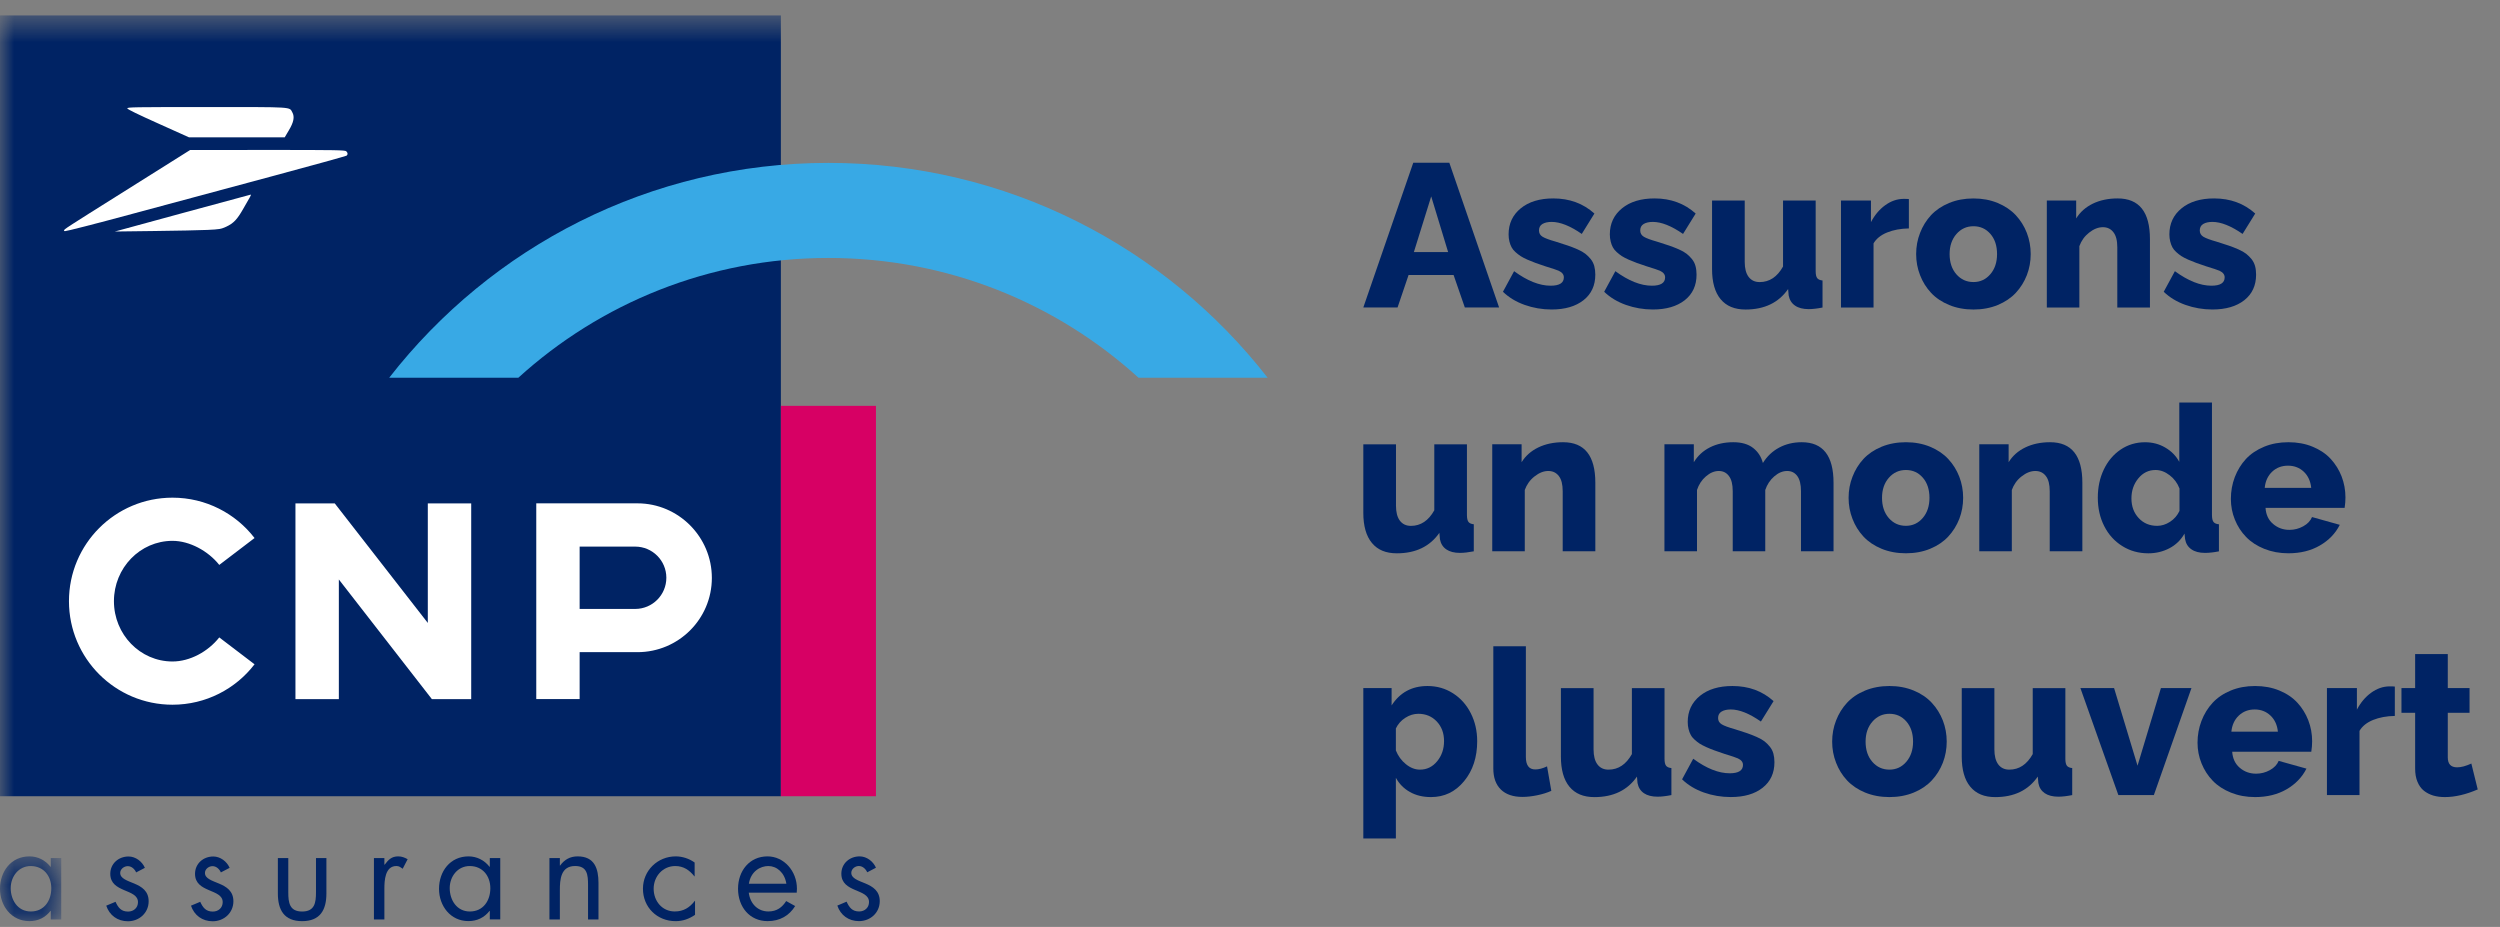
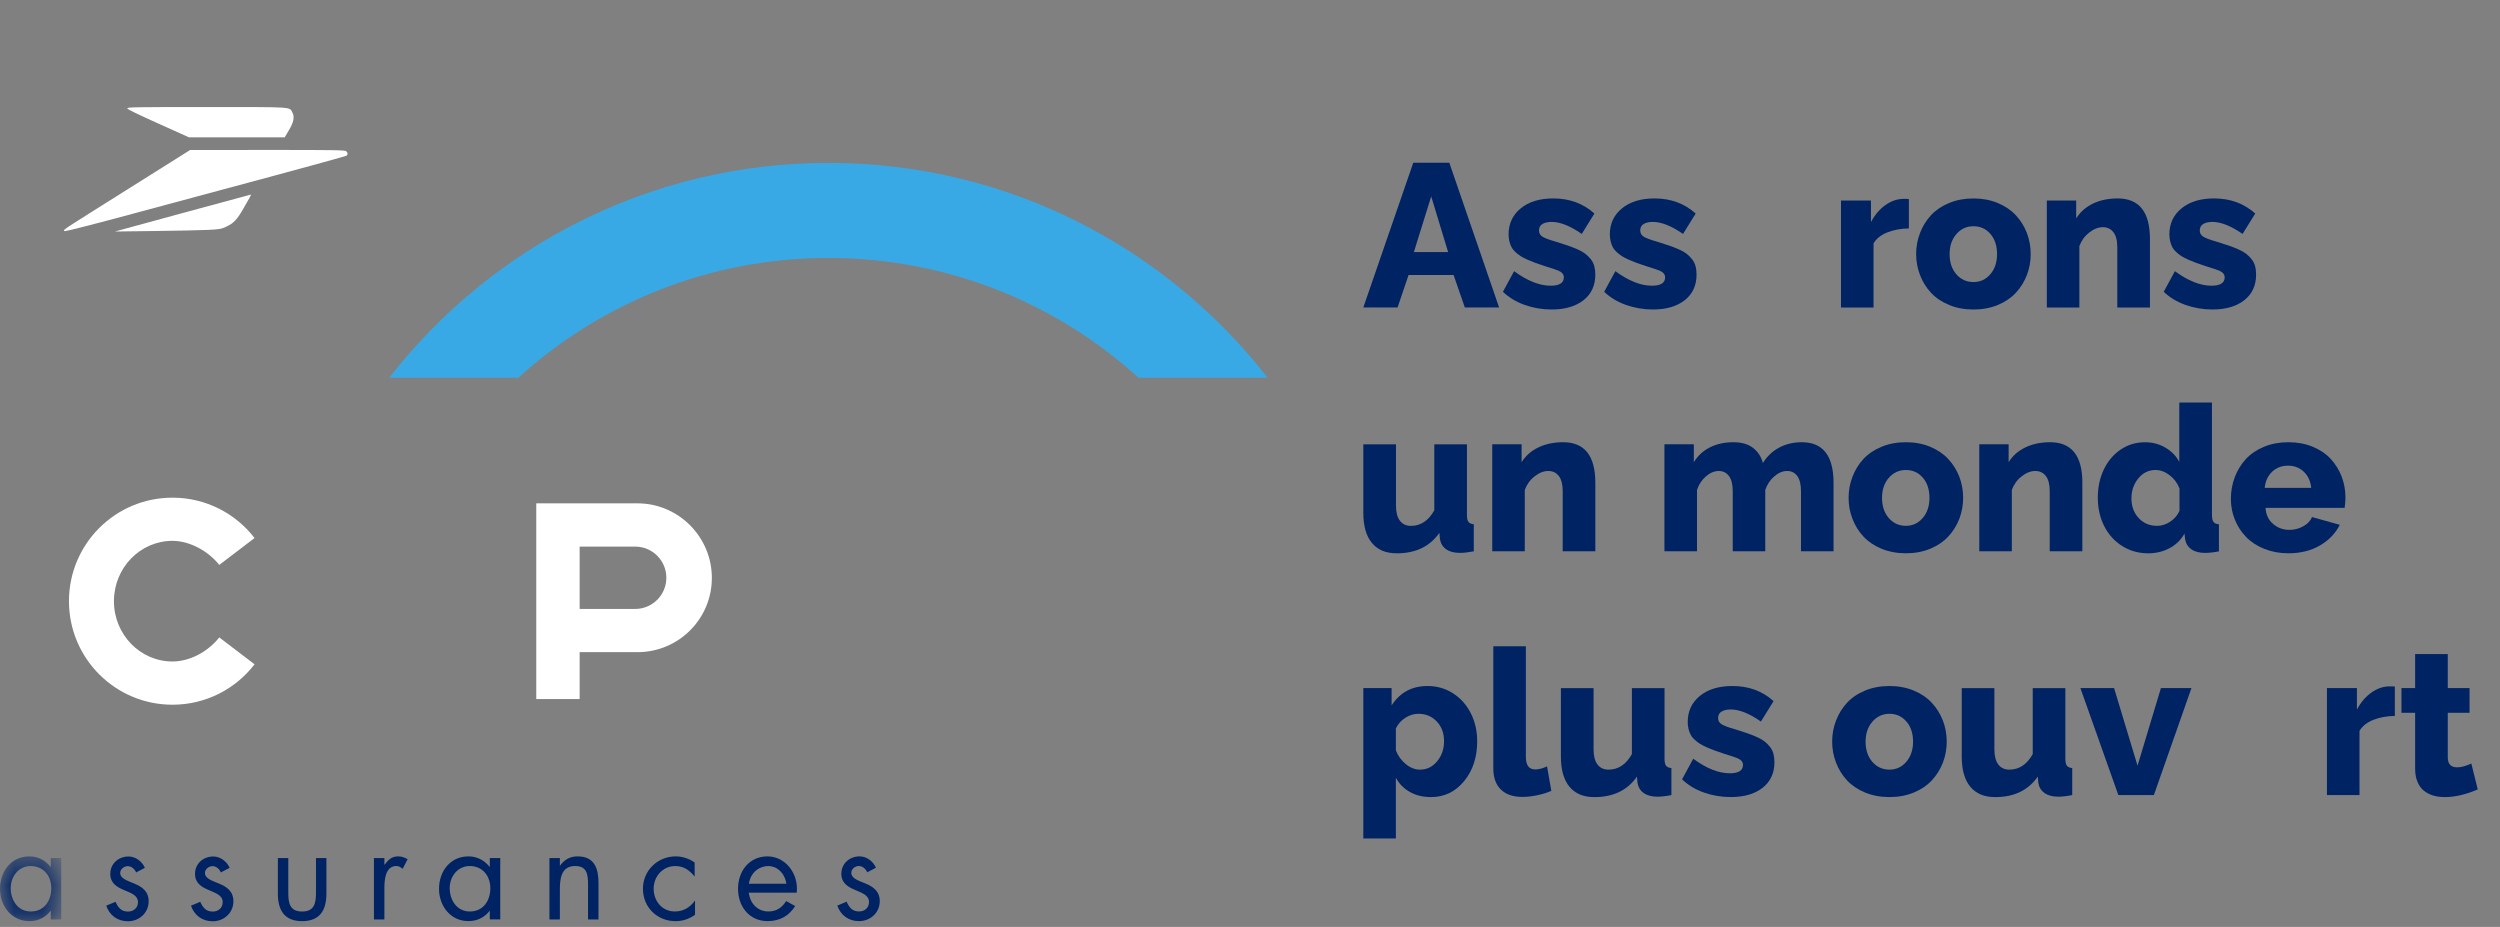
<svg xmlns="http://www.w3.org/2000/svg" width="89" height="33" viewBox="0 0 89 33" fill="none">
  <rect x="0" y="0" width="89" height="33" fill="#808080" stroke="none" />
  <path fill-rule="evenodd" clip-rule="evenodd" d="M27.355 32.448C27.66 32.448 27.848 32.296 27.988 32.078L28.308 32.255C28.096 32.597 27.766 32.792 27.326 32.792C26.689 32.792 26.274 32.288 26.274 31.639C26.274 31.003 26.681 30.487 27.324 30.487C27.902 30.487 28.371 31.003 28.371 31.639C28.371 31.687 28.368 31.733 28.363 31.779H26.656C26.709 32.191 26.993 32.448 27.355 32.448ZM26.66 31.462H27.995C27.931 31.059 27.65 30.831 27.352 30.831C27.076 30.831 26.731 31.011 26.66 31.462Z" fill="#002364" />
  <mask id="mask0_2381_29582" style="mask-type:luminance" maskUnits="userSpaceOnUse" x="0" y="30" width="3" height="3">
    <path fill-rule="evenodd" clip-rule="evenodd" d="M0 30.487H2.18V32.792H0V30.487Z" fill="white" />
  </mask>
  <g mask="url(#mask0_2381_29582)">
    <path fill-rule="evenodd" clip-rule="evenodd" d="M2.18 30.547H1.808V30.858H1.798C1.618 30.625 1.348 30.487 1.05 30.487C0.395 30.487 0 31.021 0 31.643C0 32.247 0.404 32.792 1.046 32.792C1.352 32.792 1.608 32.671 1.798 32.429H1.808V32.732H2.18V30.547ZM1.092 30.831C1.552 30.831 1.827 31.184 1.827 31.621C1.827 32.062 1.576 32.449 1.097 32.449C0.632 32.449 0.381 32.044 0.381 31.616C0.381 31.207 0.66 30.831 1.092 30.831Z" fill="#002364" />
  </g>
  <path fill-rule="evenodd" clip-rule="evenodd" d="M5.158 30.895C5.06 30.668 4.828 30.491 4.577 30.491C4.223 30.491 3.926 30.742 3.926 31.109C3.926 31.796 4.912 31.63 4.912 32.117C4.912 32.317 4.758 32.452 4.559 32.452C4.312 32.452 4.205 32.308 4.113 32.104L3.782 32.242C3.898 32.587 4.186 32.797 4.554 32.797C4.958 32.797 5.292 32.498 5.292 32.085C5.292 31.718 5.041 31.565 4.786 31.457C4.53 31.35 4.279 31.277 4.279 31.077C4.279 30.937 4.419 30.835 4.549 30.835C4.684 30.835 4.795 30.941 4.847 31.058L5.158 30.895Z" fill="#002364" />
  <path fill-rule="evenodd" clip-rule="evenodd" d="M8.175 30.895C8.077 30.668 7.844 30.491 7.593 30.491C7.24 30.491 6.943 30.742 6.943 31.109C6.943 31.796 7.928 31.63 7.928 32.117C7.928 32.317 7.775 32.452 7.575 32.452C7.328 32.452 7.222 32.308 7.128 32.104L6.799 32.242C6.915 32.587 7.203 32.797 7.571 32.797C7.975 32.797 8.309 32.498 8.309 32.085C8.309 31.718 8.058 31.565 7.802 31.457C7.546 31.35 7.296 31.277 7.296 31.077C7.296 30.937 7.435 30.835 7.566 30.835C7.701 30.835 7.812 30.941 7.863 31.058L8.175 30.895Z" fill="#002364" />
  <path fill-rule="evenodd" clip-rule="evenodd" d="M10.263 30.548H9.892V31.808C9.892 32.388 10.11 32.793 10.755 32.793C11.402 32.793 11.62 32.388 11.62 31.808V30.548H11.249V31.765C11.249 32.133 11.207 32.45 10.755 32.45C10.305 32.45 10.263 32.133 10.263 31.765V30.548Z" fill="#002364" />
  <path fill-rule="evenodd" clip-rule="evenodd" d="M13.684 30.547H13.312V32.732H13.684V31.638C13.684 31.355 13.704 30.83 14.113 30.83C14.21 30.83 14.261 30.877 14.335 30.928L14.512 30.588C14.404 30.528 14.303 30.487 14.177 30.487C13.935 30.487 13.824 30.612 13.694 30.783H13.684V30.547Z" fill="#002364" />
  <path fill-rule="evenodd" clip-rule="evenodd" d="M17.809 30.547H17.437V30.858H17.427C17.247 30.625 16.977 30.487 16.68 30.487C16.025 30.487 15.629 31.021 15.629 31.643C15.629 32.247 16.034 32.791 16.675 32.791C16.981 32.791 17.237 32.67 17.427 32.429H17.437V32.731H17.809V30.547ZM16.722 30.831C17.181 30.831 17.456 31.184 17.456 31.621C17.456 32.062 17.205 32.449 16.726 32.449C16.262 32.449 16.01 32.043 16.01 31.616C16.01 31.207 16.289 30.831 16.722 30.831Z" fill="#002364" />
  <path fill-rule="evenodd" clip-rule="evenodd" d="M19.931 30.547H19.56V32.732H19.931V31.694C19.931 31.305 19.964 30.83 20.475 30.83C20.907 30.83 20.934 31.146 20.934 31.5V32.732H21.306V31.434C21.306 30.924 21.168 30.487 20.564 30.487C20.293 30.487 20.094 30.603 19.941 30.812H19.931V30.547Z" fill="#002364" />
  <path fill-rule="evenodd" clip-rule="evenodd" d="M24.729 30.706C24.534 30.566 24.293 30.487 24.055 30.487C23.414 30.487 22.889 30.989 22.889 31.639C22.889 32.299 23.391 32.793 24.051 32.793C24.311 32.793 24.529 32.713 24.743 32.569V32.072H24.734C24.552 32.309 24.334 32.448 24.022 32.448C23.567 32.448 23.27 32.072 23.27 31.639C23.27 31.203 23.591 30.831 24.042 30.831C24.334 30.831 24.548 30.979 24.72 31.198H24.729V30.706Z" fill="#002364" />
  <path fill-rule="evenodd" clip-rule="evenodd" d="M31.184 30.891C31.086 30.664 30.854 30.487 30.603 30.487C30.25 30.487 29.952 30.738 29.952 31.105C29.952 31.792 30.937 31.626 30.937 32.113C30.937 32.313 30.784 32.448 30.585 32.448C30.338 32.448 30.231 32.303 30.139 32.099L29.809 32.239C29.924 32.583 30.213 32.792 30.58 32.792C30.984 32.792 31.319 32.495 31.319 32.081C31.319 31.714 31.068 31.561 30.812 31.453C30.556 31.346 30.306 31.273 30.306 31.073C30.306 30.933 30.445 30.83 30.575 30.83C30.711 30.83 30.822 30.937 30.873 31.054L31.184 30.891Z" fill="#002364" />
  <mask id="mask1_2381_29582" style="mask-type:luminance" maskUnits="userSpaceOnUse" x="0" y="0" width="89" height="33">
-     <path fill-rule="evenodd" clip-rule="evenodd" d="M0 32.796H88.207V0.549H0V32.796Z" fill="white" />
+     <path fill-rule="evenodd" clip-rule="evenodd" d="M0 32.796H88.207V0.549V32.796Z" fill="white" />
  </mask>
  <g mask="url(#mask1_2381_29582)">
-     <path fill-rule="evenodd" clip-rule="evenodd" d="M0 28.346H27.799V0.549H0V28.346Z" fill="#002364" />
-   </g>
+     </g>
  <g clip-path="url(#clip0_2381_29582)">
    <path d="M4.532 3.859C4.538 3.892 4.92 4.077 5.636 4.398L6.728 4.889H8.433H10.136L10.283 4.64C10.455 4.353 10.494 4.161 10.409 4.005C10.295 3.799 10.497 3.811 7.354 3.811C4.761 3.811 4.523 3.814 4.532 3.859Z" fill="white" />
    <path d="M5.353 6.23C4.574 6.721 3.587 7.341 3.157 7.61C2.727 7.88 2.348 8.125 2.318 8.155C2.264 8.206 2.264 8.212 2.309 8.23C2.336 8.239 3.419 7.964 4.712 7.613C6.009 7.266 8.246 6.664 9.684 6.275C11.125 5.889 12.319 5.556 12.34 5.541C12.388 5.499 12.385 5.442 12.328 5.386C12.286 5.344 11.991 5.338 9.525 5.338L6.767 5.341L5.353 6.23Z" fill="white" />
    <path d="M6.496 7.586L4.09 8.242L5.503 8.224C6.282 8.215 7.128 8.197 7.386 8.185C7.822 8.164 7.868 8.155 8.051 8.072C8.316 7.949 8.445 7.811 8.659 7.434C8.758 7.26 8.863 7.074 8.896 7.021C8.926 6.97 8.941 6.928 8.926 6.928C8.914 6.931 7.819 7.227 6.496 7.586Z" fill="white" />
  </g>
  <path fill-rule="evenodd" clip-rule="evenodd" d="M9.062 19.154L7.806 20.111C7.41 19.612 6.749 19.254 6.141 19.254C4.989 19.254 4.056 20.216 4.056 21.402C4.056 22.587 4.989 23.549 6.141 23.549C6.756 23.549 7.402 23.203 7.806 22.692L9.062 23.649C8.389 24.524 7.33 25.088 6.141 25.088C4.104 25.088 2.455 23.438 2.455 21.402C2.455 19.366 4.104 17.717 6.141 17.717C7.33 17.717 8.389 18.28 9.062 19.154Z" fill="white" />
-   <path fill-rule="evenodd" clip-rule="evenodd" d="M15.23 22.177L11.918 17.922H10.518V24.889H12.063V20.629L15.375 24.889H16.775V17.922H15.23V22.177Z" fill="white" />
  <path fill-rule="evenodd" clip-rule="evenodd" d="M22.695 17.919C24.156 17.92 25.344 19.116 25.342 20.577C25.34 22.036 24.156 23.216 22.695 23.217H20.635V24.886H19.091V17.919H22.695ZM23.722 20.568C23.722 19.955 23.225 19.459 22.612 19.459H20.635V21.678H22.612C23.225 21.678 23.722 21.182 23.722 20.568Z" fill="white" />
-   <path fill-rule="evenodd" clip-rule="evenodd" d="M27.799 28.346H31.184V14.448H27.799V28.346Z" fill="#D70064" />
  <path fill-rule="evenodd" clip-rule="evenodd" d="M13.855 13.448C17.479 8.793 23.136 5.799 29.491 5.799C35.848 5.799 41.503 8.793 45.128 13.448H40.532C37.616 10.798 33.742 9.183 29.491 9.183C25.241 9.183 21.367 10.798 18.452 13.448H13.855Z" fill="#38A9E5" />
  <path fill-rule="evenodd" clip-rule="evenodd" d="M51.553 8.973L50.951 6.992L50.334 8.973H51.553ZM50.312 5.794H51.596L53.368 10.946H52.148L51.748 9.791H50.145L49.753 10.946H48.534L50.312 5.794Z" fill="#002364" />
  <path fill-rule="evenodd" clip-rule="evenodd" d="M55.238 11.018C54.904 11.018 54.584 10.963 54.279 10.855C53.973 10.746 53.715 10.59 53.505 10.387L53.902 9.654C54.372 9.998 54.805 10.171 55.202 10.171C55.516 10.171 55.673 10.072 55.673 9.874C55.673 9.774 55.612 9.696 55.49 9.639C55.427 9.611 55.269 9.558 55.014 9.48C54.875 9.433 54.759 9.393 54.665 9.36C54.572 9.326 54.476 9.287 54.375 9.243C54.275 9.198 54.193 9.156 54.132 9.116C54.071 9.075 54.01 9.028 53.949 8.973C53.889 8.919 53.843 8.862 53.812 8.802C53.779 8.742 53.754 8.672 53.735 8.596C53.716 8.519 53.706 8.435 53.706 8.343C53.706 7.96 53.851 7.651 54.139 7.416C54.428 7.181 54.813 7.064 55.297 7.064C55.876 7.064 56.363 7.244 56.761 7.602L56.311 8.328C55.901 8.043 55.542 7.9 55.238 7.9C55.1 7.9 54.992 7.925 54.91 7.974C54.828 8.024 54.788 8.101 54.788 8.205C54.788 8.302 54.83 8.376 54.915 8.428C55 8.48 55.156 8.538 55.382 8.602C55.557 8.656 55.702 8.703 55.815 8.742C55.928 8.78 56.044 8.826 56.161 8.877C56.28 8.93 56.373 8.983 56.442 9.037C56.511 9.092 56.573 9.155 56.632 9.226C56.689 9.299 56.73 9.38 56.756 9.472C56.78 9.563 56.793 9.665 56.793 9.777C56.793 10.163 56.653 10.466 56.373 10.687C56.093 10.907 55.714 11.018 55.238 11.018Z" fill="#002364" />
  <path fill-rule="evenodd" clip-rule="evenodd" d="M58.842 11.018C58.509 11.018 58.189 10.963 57.884 10.855C57.577 10.746 57.319 10.59 57.109 10.387L57.507 9.654C57.976 9.998 58.41 10.171 58.807 10.171C59.121 10.171 59.278 10.072 59.278 9.874C59.278 9.774 59.217 9.696 59.094 9.639C59.031 9.611 58.873 9.558 58.62 9.48C58.479 9.433 58.364 9.393 58.269 9.36C58.176 9.326 58.08 9.287 57.979 9.243C57.879 9.198 57.798 9.156 57.736 9.116C57.675 9.075 57.614 9.028 57.554 8.973C57.494 8.919 57.448 8.862 57.416 8.802C57.384 8.742 57.358 8.672 57.34 8.596C57.32 8.519 57.31 8.435 57.31 8.343C57.31 7.96 57.456 7.651 57.744 7.416C58.032 7.181 58.417 7.064 58.903 7.064C59.48 7.064 59.968 7.244 60.366 7.602L59.916 8.328C59.505 8.043 59.147 7.9 58.842 7.9C58.705 7.9 58.596 7.925 58.514 7.974C58.432 8.024 58.392 8.101 58.392 8.205C58.392 8.302 58.434 8.376 58.52 8.428C58.605 8.48 58.761 8.538 58.987 8.602C59.162 8.656 59.307 8.703 59.42 8.742C59.532 8.78 59.648 8.826 59.766 8.877C59.886 8.93 59.978 8.983 60.047 9.037C60.115 9.092 60.178 9.155 60.236 9.226C60.293 9.299 60.336 9.38 60.36 9.472C60.385 9.563 60.397 9.665 60.397 9.777C60.397 10.163 60.257 10.466 59.978 10.687C59.697 10.907 59.319 11.018 58.842 11.018Z" fill="#002364" />
-   <path fill-rule="evenodd" clip-rule="evenodd" d="M60.949 9.577V7.139H62.112V9.322C62.112 9.553 62.157 9.731 62.249 9.855C62.343 9.979 62.473 10.042 62.643 10.042C62.993 10.042 63.27 9.857 63.476 9.489V7.139H64.638V9.655C64.638 9.771 64.656 9.852 64.692 9.901C64.73 9.949 64.793 9.977 64.882 9.985V10.948C64.691 10.986 64.526 11.005 64.39 11.005C64.187 11.005 64.024 10.963 63.903 10.879C63.781 10.796 63.707 10.675 63.677 10.519L63.657 10.29C63.318 10.776 62.813 11.019 62.141 11.019C61.752 11.019 61.458 10.897 61.254 10.651C61.05 10.405 60.949 10.047 60.949 9.577Z" fill="#002364" />
  <path fill-rule="evenodd" clip-rule="evenodd" d="M67.956 8.132C67.665 8.137 67.407 8.185 67.184 8.275C66.959 8.366 66.797 8.496 66.698 8.664V10.948H65.539V7.14H66.606V7.908C66.738 7.656 66.907 7.455 67.113 7.306C67.319 7.157 67.535 7.082 67.765 7.08C67.863 7.08 67.928 7.082 67.956 7.087V8.132Z" fill="#002364" />
  <path fill-rule="evenodd" clip-rule="evenodd" d="M70.256 10.041C70.497 10.041 70.697 9.948 70.857 9.761C71.016 9.575 71.095 9.336 71.095 9.045C71.095 8.751 71.017 8.511 70.859 8.328C70.7 8.145 70.5 8.054 70.256 8.054C70.013 8.054 69.811 8.146 69.649 8.331C69.487 8.517 69.406 8.755 69.406 9.045C69.406 9.341 69.486 9.58 69.647 9.765C69.808 9.949 70.011 10.041 70.256 10.041ZM68.215 9.045C68.215 8.781 68.261 8.53 68.354 8.293C68.445 8.055 68.576 7.844 68.744 7.661C68.914 7.479 69.129 7.334 69.39 7.226C69.65 7.118 69.94 7.065 70.255 7.065C70.57 7.065 70.857 7.118 71.117 7.226C71.376 7.334 71.591 7.479 71.762 7.661C71.932 7.844 72.064 8.055 72.156 8.293C72.247 8.53 72.293 8.781 72.293 9.045C72.293 9.308 72.247 9.558 72.156 9.795C72.064 10.032 71.932 10.242 71.764 10.423C71.594 10.606 71.38 10.75 71.12 10.858C70.861 10.965 70.572 11.019 70.255 11.019C69.94 11.019 69.65 10.965 69.39 10.858C69.129 10.75 68.914 10.606 68.744 10.423C68.576 10.242 68.445 10.032 68.354 9.795C68.261 9.558 68.215 9.308 68.215 9.045Z" fill="#002364" />
  <path fill-rule="evenodd" clip-rule="evenodd" d="M76.538 10.947H75.376V8.807C75.376 8.566 75.331 8.386 75.237 8.267C75.145 8.148 75.02 8.088 74.862 8.088C74.699 8.088 74.536 8.153 74.373 8.281C74.21 8.409 74.095 8.571 74.025 8.764V10.947H72.867V7.139H73.912V7.776C74.052 7.549 74.25 7.374 74.506 7.249C74.762 7.126 75.057 7.064 75.389 7.064C76.155 7.064 76.538 7.546 76.538 8.51V10.947Z" fill="#002364" />
  <path fill-rule="evenodd" clip-rule="evenodd" d="M78.762 11.018C78.429 11.018 78.109 10.963 77.803 10.855C77.497 10.746 77.239 10.59 77.029 10.387L77.426 9.654C77.896 9.998 78.33 10.171 78.727 10.171C79.04 10.171 79.198 10.072 79.198 9.874C79.198 9.774 79.137 9.696 79.014 9.639C78.951 9.611 78.793 9.558 78.538 9.48C78.399 9.433 78.284 9.393 78.189 9.36C78.096 9.326 78 9.287 77.899 9.243C77.798 9.198 77.718 9.156 77.656 9.116C77.594 9.075 77.534 9.028 77.474 8.973C77.414 8.919 77.368 8.862 77.336 8.802C77.304 8.742 77.278 8.672 77.26 8.596C77.24 8.519 77.23 8.435 77.23 8.343C77.23 7.96 77.375 7.651 77.664 7.416C77.952 7.181 78.337 7.064 78.822 7.064C79.4 7.064 79.888 7.244 80.286 7.602L79.836 8.328C79.425 8.043 79.066 7.9 78.762 7.9C78.625 7.9 78.516 7.925 78.434 7.974C78.352 8.024 78.312 8.101 78.312 8.205C78.312 8.302 78.354 8.376 78.439 8.428C78.525 8.48 78.681 8.538 78.906 8.602C79.082 8.656 79.227 8.703 79.34 8.742C79.452 8.78 79.568 8.826 79.686 8.877C79.804 8.93 79.898 8.983 79.967 9.037C80.035 9.092 80.098 9.155 80.156 9.226C80.213 9.299 80.254 9.38 80.28 9.472C80.305 9.563 80.317 9.665 80.317 9.777C80.317 10.163 80.177 10.466 79.898 10.687C79.617 10.907 79.239 11.018 78.762 11.018Z" fill="#002364" />
  <path fill-rule="evenodd" clip-rule="evenodd" d="M48.534 18.256V15.818H49.697V18.001C49.697 18.232 49.742 18.41 49.834 18.534C49.928 18.658 50.058 18.721 50.229 18.721C50.578 18.721 50.855 18.535 51.061 18.167V15.818H52.223V18.334C52.223 18.449 52.241 18.531 52.277 18.58C52.315 18.628 52.378 18.656 52.467 18.664V19.627C52.276 19.664 52.111 19.683 51.975 19.683C51.772 19.683 51.609 19.641 51.488 19.558C51.366 19.474 51.292 19.354 51.262 19.198L51.242 18.969C50.903 19.455 50.398 19.698 49.726 19.698C49.337 19.698 49.043 19.576 48.84 19.329C48.636 19.084 48.534 18.725 48.534 18.256Z" fill="#002364" />
  <path fill-rule="evenodd" clip-rule="evenodd" d="M56.794 19.626H55.632V17.485C55.632 17.245 55.587 17.065 55.494 16.946C55.402 16.826 55.276 16.767 55.119 16.767C54.956 16.767 54.793 16.831 54.63 16.96C54.466 17.088 54.352 17.25 54.282 17.443V19.626H53.124V15.817H54.169V16.455C54.309 16.228 54.507 16.053 54.763 15.929C55.02 15.805 55.314 15.743 55.646 15.743C56.412 15.743 56.794 16.224 56.794 17.188V19.626Z" fill="#002364" />
  <path fill-rule="evenodd" clip-rule="evenodd" d="M65.274 19.626H64.115V17.485C64.115 17.245 64.071 17.065 63.983 16.946C63.894 16.826 63.775 16.767 63.623 16.767C63.465 16.767 63.312 16.83 63.165 16.958C63.017 17.085 62.91 17.247 62.843 17.443V19.626H61.685V17.485C61.685 17.245 61.64 17.065 61.55 16.946C61.46 16.826 61.34 16.767 61.189 16.767C61.034 16.767 60.88 16.83 60.732 16.958C60.584 17.085 60.477 17.247 60.413 17.443V19.626H59.254V15.817H60.3V16.455C60.438 16.226 60.63 16.05 60.872 15.927C61.114 15.805 61.392 15.743 61.706 15.743C62.004 15.743 62.239 15.812 62.413 15.949C62.587 16.085 62.702 16.264 62.759 16.483C62.905 16.247 63.097 16.064 63.335 15.936C63.575 15.807 63.844 15.743 64.144 15.743C64.897 15.743 65.274 16.224 65.274 17.188V19.626Z" fill="#002364" />
  <path fill-rule="evenodd" clip-rule="evenodd" d="M67.85 18.719C68.091 18.719 68.291 18.625 68.451 18.439C68.61 18.252 68.689 18.013 68.689 17.723C68.689 17.429 68.611 17.188 68.453 17.006C68.294 16.823 68.094 16.732 67.85 16.732C67.607 16.732 67.405 16.824 67.243 17.009C67.081 17.194 67 17.433 67 17.723C67 18.018 67.08 18.258 67.241 18.443C67.402 18.627 67.605 18.719 67.85 18.719ZM65.81 17.723C65.81 17.459 65.856 17.208 65.949 16.971C66.04 16.733 66.17 16.522 66.339 16.339C66.509 16.157 66.723 16.012 66.984 15.904C67.245 15.797 67.534 15.743 67.85 15.743C68.165 15.743 68.451 15.797 68.712 15.904C68.972 16.012 69.186 16.157 69.356 16.339C69.527 16.522 69.658 16.733 69.751 16.971C69.842 17.208 69.888 17.459 69.888 17.723C69.888 17.985 69.842 18.235 69.751 18.473C69.658 18.71 69.527 18.919 69.358 19.101C69.189 19.283 68.975 19.428 68.715 19.536C68.455 19.643 68.167 19.697 67.85 19.697C67.534 19.697 67.245 19.643 66.984 19.536C66.723 19.428 66.509 19.283 66.339 19.101C66.17 18.919 66.04 18.71 65.949 18.473C65.856 18.235 65.81 17.985 65.81 17.723Z" fill="#002364" />
  <path fill-rule="evenodd" clip-rule="evenodd" d="M74.132 19.626H72.97V17.485C72.97 17.245 72.925 17.065 72.832 16.946C72.74 16.826 72.614 16.767 72.457 16.767C72.294 16.767 72.131 16.831 71.968 16.96C71.804 17.088 71.69 17.25 71.621 17.443V19.626H70.462V15.817H71.507V16.455C71.646 16.228 71.844 16.053 72.1 15.929C72.357 15.805 72.652 15.743 72.984 15.743C73.75 15.743 74.132 16.224 74.132 17.188V19.626Z" fill="#002364" />
  <path fill-rule="evenodd" clip-rule="evenodd" d="M77.59 18.189V17.391C77.517 17.2 77.401 17.042 77.24 16.919C77.079 16.794 76.911 16.732 76.737 16.732C76.491 16.732 76.287 16.832 76.124 17.031C75.96 17.231 75.879 17.468 75.879 17.742C75.879 18.026 75.965 18.259 76.138 18.444C76.309 18.628 76.529 18.72 76.794 18.72C76.954 18.72 77.108 18.671 77.255 18.575C77.404 18.478 77.514 18.349 77.59 18.189ZM74.682 17.718C74.682 17.352 74.752 17.018 74.894 16.718C75.037 16.418 75.236 16.181 75.493 16.006C75.751 15.832 76.041 15.744 76.364 15.744C76.627 15.744 76.866 15.806 77.081 15.932C77.298 16.057 77.466 16.228 77.583 16.442V14.33H78.746V18.335C78.746 18.45 78.764 18.532 78.8 18.58C78.837 18.628 78.901 18.657 78.994 18.664V19.628C78.807 19.665 78.641 19.683 78.498 19.683C78.297 19.683 78.135 19.641 78.013 19.555C77.889 19.469 77.816 19.348 77.789 19.192L77.768 18.996C77.638 19.226 77.458 19.4 77.227 19.52C76.998 19.639 76.749 19.698 76.481 19.698C76.137 19.698 75.826 19.612 75.552 19.439C75.277 19.268 75.062 19.03 74.91 18.729C74.757 18.428 74.682 18.09 74.682 17.718Z" fill="#002364" />
  <path fill-rule="evenodd" clip-rule="evenodd" d="M80.624 17.368H82.279C82.255 17.13 82.167 16.937 82.015 16.793C81.862 16.65 81.675 16.578 81.453 16.578C81.229 16.578 81.04 16.65 80.888 16.793C80.736 16.937 80.647 17.13 80.624 17.368ZM81.467 19.697C81.156 19.697 80.869 19.644 80.608 19.539C80.348 19.434 80.131 19.293 79.96 19.115C79.789 18.939 79.656 18.734 79.561 18.498C79.467 18.265 79.419 18.02 79.419 17.762C79.419 17.488 79.466 17.229 79.559 16.984C79.653 16.74 79.785 16.525 79.954 16.341C80.125 16.157 80.341 16.012 80.602 15.904C80.862 15.796 81.151 15.743 81.467 15.743C81.784 15.743 82.073 15.796 82.332 15.904C82.592 16.012 82.806 16.156 82.974 16.338C83.141 16.52 83.271 16.728 83.362 16.963C83.452 17.198 83.498 17.447 83.498 17.709C83.498 17.83 83.488 17.954 83.469 18.081H80.653C80.669 18.325 80.759 18.516 80.924 18.654C81.088 18.794 81.281 18.863 81.503 18.863C81.677 18.863 81.842 18.821 81.995 18.736C82.15 18.651 82.253 18.541 82.308 18.407L83.296 18.684C83.142 18.99 82.906 19.236 82.587 19.42C82.269 19.605 81.895 19.697 81.467 19.697Z" fill="#002364" />
  <path fill-rule="evenodd" clip-rule="evenodd" d="M51.408 26.382C51.408 26.101 51.322 25.869 51.15 25.686C50.978 25.503 50.758 25.411 50.493 25.411C50.333 25.411 50.179 25.458 50.031 25.553C49.881 25.648 49.769 25.774 49.693 25.932V26.716C49.771 26.911 49.889 27.075 50.049 27.204C50.208 27.334 50.376 27.399 50.55 27.399C50.797 27.399 51 27.299 51.164 27.099C51.327 26.9 51.408 26.661 51.408 26.382ZM49.693 27.689V29.85H48.534V24.496H49.541V25.113C49.838 24.652 50.265 24.422 50.82 24.422C51.155 24.422 51.458 24.509 51.729 24.683C52 24.856 52.209 25.092 52.361 25.393C52.513 25.693 52.588 26.025 52.588 26.389C52.588 26.958 52.433 27.431 52.122 27.809C51.811 28.188 51.419 28.376 50.944 28.376C50.66 28.376 50.41 28.317 50.195 28.196C49.979 28.075 49.811 27.907 49.693 27.689Z" fill="#002364" />
  <path fill-rule="evenodd" clip-rule="evenodd" d="M53.162 23.008H54.321V26.948C54.321 27.244 54.432 27.392 54.654 27.392C54.784 27.392 54.924 27.355 55.075 27.282L55.227 28.154C55.084 28.219 54.916 28.272 54.727 28.311C54.536 28.35 54.36 28.37 54.198 28.37C53.866 28.37 53.611 28.282 53.431 28.108C53.252 27.932 53.162 27.683 53.162 27.357V23.008Z" fill="#002364" />
  <path fill-rule="evenodd" clip-rule="evenodd" d="M55.568 26.934V24.497H56.731V26.68C56.731 26.911 56.776 27.088 56.869 27.213C56.962 27.337 57.092 27.399 57.263 27.399C57.612 27.399 57.889 27.214 58.095 26.846V24.497H59.257V27.013C59.257 27.128 59.275 27.21 59.311 27.259C59.349 27.307 59.412 27.335 59.502 27.343V28.305C59.31 28.343 59.146 28.362 59.009 28.362C58.806 28.362 58.644 28.32 58.522 28.237C58.4 28.152 58.326 28.033 58.296 27.877L58.276 27.646C57.938 28.134 57.432 28.377 56.76 28.377C56.371 28.377 56.076 28.254 55.873 28.008C55.67 27.763 55.568 27.404 55.568 26.934Z" fill="#002364" />
  <path fill-rule="evenodd" clip-rule="evenodd" d="M61.615 28.375C61.281 28.375 60.962 28.321 60.656 28.213C60.35 28.104 60.092 27.948 59.882 27.744L60.279 27.011C60.749 27.357 61.182 27.529 61.579 27.529C61.893 27.529 62.05 27.429 62.05 27.231C62.05 27.131 61.989 27.054 61.867 26.998C61.804 26.968 61.646 26.916 61.391 26.838C61.252 26.791 61.136 26.751 61.042 26.717C60.949 26.684 60.853 26.645 60.752 26.6C60.652 26.555 60.571 26.513 60.508 26.473C60.448 26.433 60.387 26.386 60.327 26.331C60.266 26.276 60.22 26.22 60.189 26.159C60.156 26.099 60.131 26.03 60.112 25.953C60.093 25.877 60.083 25.793 60.083 25.699C60.083 25.318 60.228 25.008 60.516 24.774C60.805 24.539 61.19 24.422 61.675 24.422C62.253 24.422 62.741 24.6 63.139 24.96L62.688 25.687C62.278 25.4 61.919 25.257 61.615 25.257C61.477 25.257 61.368 25.283 61.287 25.332C61.205 25.382 61.164 25.458 61.164 25.562C61.164 25.658 61.207 25.734 61.292 25.785C61.377 25.838 61.533 25.895 61.759 25.959C61.934 26.013 62.079 26.06 62.192 26.099C62.305 26.138 62.421 26.184 62.538 26.235C62.657 26.287 62.75 26.341 62.82 26.395C62.887 26.448 62.95 26.512 63.009 26.585C63.067 26.657 63.107 26.738 63.133 26.829C63.157 26.92 63.17 27.022 63.17 27.135C63.17 27.52 63.03 27.823 62.75 28.044C62.47 28.266 62.091 28.375 61.615 28.375Z" fill="#002364" />
  <path fill-rule="evenodd" clip-rule="evenodd" d="M67.265 27.399C67.506 27.399 67.706 27.305 67.866 27.119C68.025 26.932 68.105 26.693 68.105 26.403C68.105 26.109 68.026 25.868 67.868 25.686C67.709 25.503 67.509 25.411 67.265 25.411C67.022 25.411 66.82 25.504 66.658 25.69C66.496 25.874 66.415 26.113 66.415 26.403C66.415 26.698 66.495 26.938 66.656 27.122C66.817 27.307 67.02 27.399 67.265 27.399ZM65.225 26.402C65.225 26.139 65.271 25.887 65.364 25.65C65.455 25.413 65.585 25.202 65.754 25.019C65.924 24.836 66.138 24.69 66.399 24.583C66.66 24.476 66.95 24.422 67.265 24.422C67.58 24.422 67.866 24.476 68.127 24.583C68.387 24.69 68.601 24.836 68.771 25.019C68.942 25.202 69.073 25.413 69.166 25.65C69.257 25.887 69.303 26.139 69.303 26.402C69.303 26.665 69.257 26.915 69.166 27.152C69.073 27.39 68.942 27.599 68.773 27.781C68.604 27.962 68.391 28.108 68.13 28.215C67.87 28.322 67.582 28.376 67.265 28.376C66.95 28.376 66.66 28.322 66.399 28.215C66.138 28.108 65.924 27.962 65.754 27.781C65.585 27.599 65.455 27.39 65.364 27.152C65.271 26.915 65.225 26.665 65.225 26.402Z" fill="#002364" />
  <path fill-rule="evenodd" clip-rule="evenodd" d="M69.838 26.934V24.497H71V26.68C71 26.911 71.046 27.088 71.138 27.213C71.231 27.337 71.362 27.399 71.531 27.399C71.882 27.399 72.159 27.214 72.365 26.846V24.497H73.527V27.013C73.527 27.128 73.545 27.21 73.581 27.259C73.618 27.307 73.682 27.335 73.771 27.343V28.305C73.58 28.343 73.415 28.362 73.279 28.362C73.076 28.362 72.913 28.32 72.791 28.237C72.67 28.152 72.594 28.033 72.566 27.877L72.545 27.646C72.207 28.134 71.702 28.377 71.029 28.377C70.641 28.377 70.346 28.254 70.143 28.008C69.939 27.763 69.838 27.404 69.838 26.934Z" fill="#002364" />
  <path fill-rule="evenodd" clip-rule="evenodd" d="M75.413 28.304L74.062 24.495H75.261L76.096 27.259L76.929 24.495H78.016L76.678 28.304H75.413Z" fill="#002364" />
-   <path fill-rule="evenodd" clip-rule="evenodd" d="M79.437 26.048H81.093C81.069 25.809 80.981 25.618 80.829 25.474C80.676 25.33 80.489 25.257 80.267 25.257C80.043 25.257 79.854 25.33 79.702 25.474C79.549 25.618 79.461 25.809 79.437 26.048ZM80.281 28.376C79.969 28.376 79.683 28.323 79.422 28.218C79.161 28.113 78.944 27.972 78.774 27.795C78.603 27.618 78.47 27.413 78.375 27.178C78.281 26.945 78.232 26.7 78.232 26.442C78.232 26.168 78.279 25.908 78.373 25.664C78.467 25.419 78.598 25.205 78.768 25.021C78.939 24.837 79.154 24.69 79.415 24.583C79.676 24.475 79.964 24.422 80.281 24.422C80.598 24.422 80.886 24.475 81.146 24.583C81.406 24.69 81.62 24.835 81.787 25.017C81.955 25.199 82.084 25.408 82.175 25.642C82.266 25.878 82.312 26.126 82.312 26.389C82.312 26.509 82.302 26.634 82.282 26.761H79.466C79.483 27.004 79.573 27.196 79.738 27.335C79.901 27.474 80.095 27.543 80.316 27.543C80.491 27.543 80.656 27.501 80.809 27.416C80.963 27.331 81.066 27.221 81.121 27.087L82.11 27.363C81.956 27.669 81.719 27.915 81.401 28.1C81.082 28.284 80.709 28.376 80.281 28.376Z" fill="#002364" />
  <path fill-rule="evenodd" clip-rule="evenodd" d="M85.256 25.487C84.965 25.492 84.707 25.54 84.483 25.63C84.259 25.721 84.097 25.851 83.998 26.019V28.304H82.839V24.494H83.906V25.263C84.038 25.011 84.207 24.811 84.413 24.661C84.619 24.513 84.834 24.437 85.065 24.435C85.163 24.435 85.228 24.437 85.256 24.442V25.487Z" fill="#002364" />
  <path fill-rule="evenodd" clip-rule="evenodd" d="M88.207 28.104C87.786 28.285 87.397 28.376 87.038 28.376C86.886 28.376 86.749 28.358 86.625 28.322C86.501 28.284 86.389 28.228 86.291 28.15C86.193 28.072 86.117 27.965 86.062 27.833C86.006 27.7 85.979 27.543 85.979 27.363V25.375H85.492V24.496H85.979V23.285H87.141V24.496H87.916V25.375H87.141V26.963C87.141 27.198 87.251 27.317 87.473 27.317C87.617 27.317 87.786 27.272 87.98 27.182L88.207 28.104Z" fill="#002364" />
  <defs>
    <clipPath id="clip0_2381_29582">
      <rect width="10.106" height="4.447" fill="white" transform="translate(2.271 3.803)" />
    </clipPath>
  </defs>
</svg>